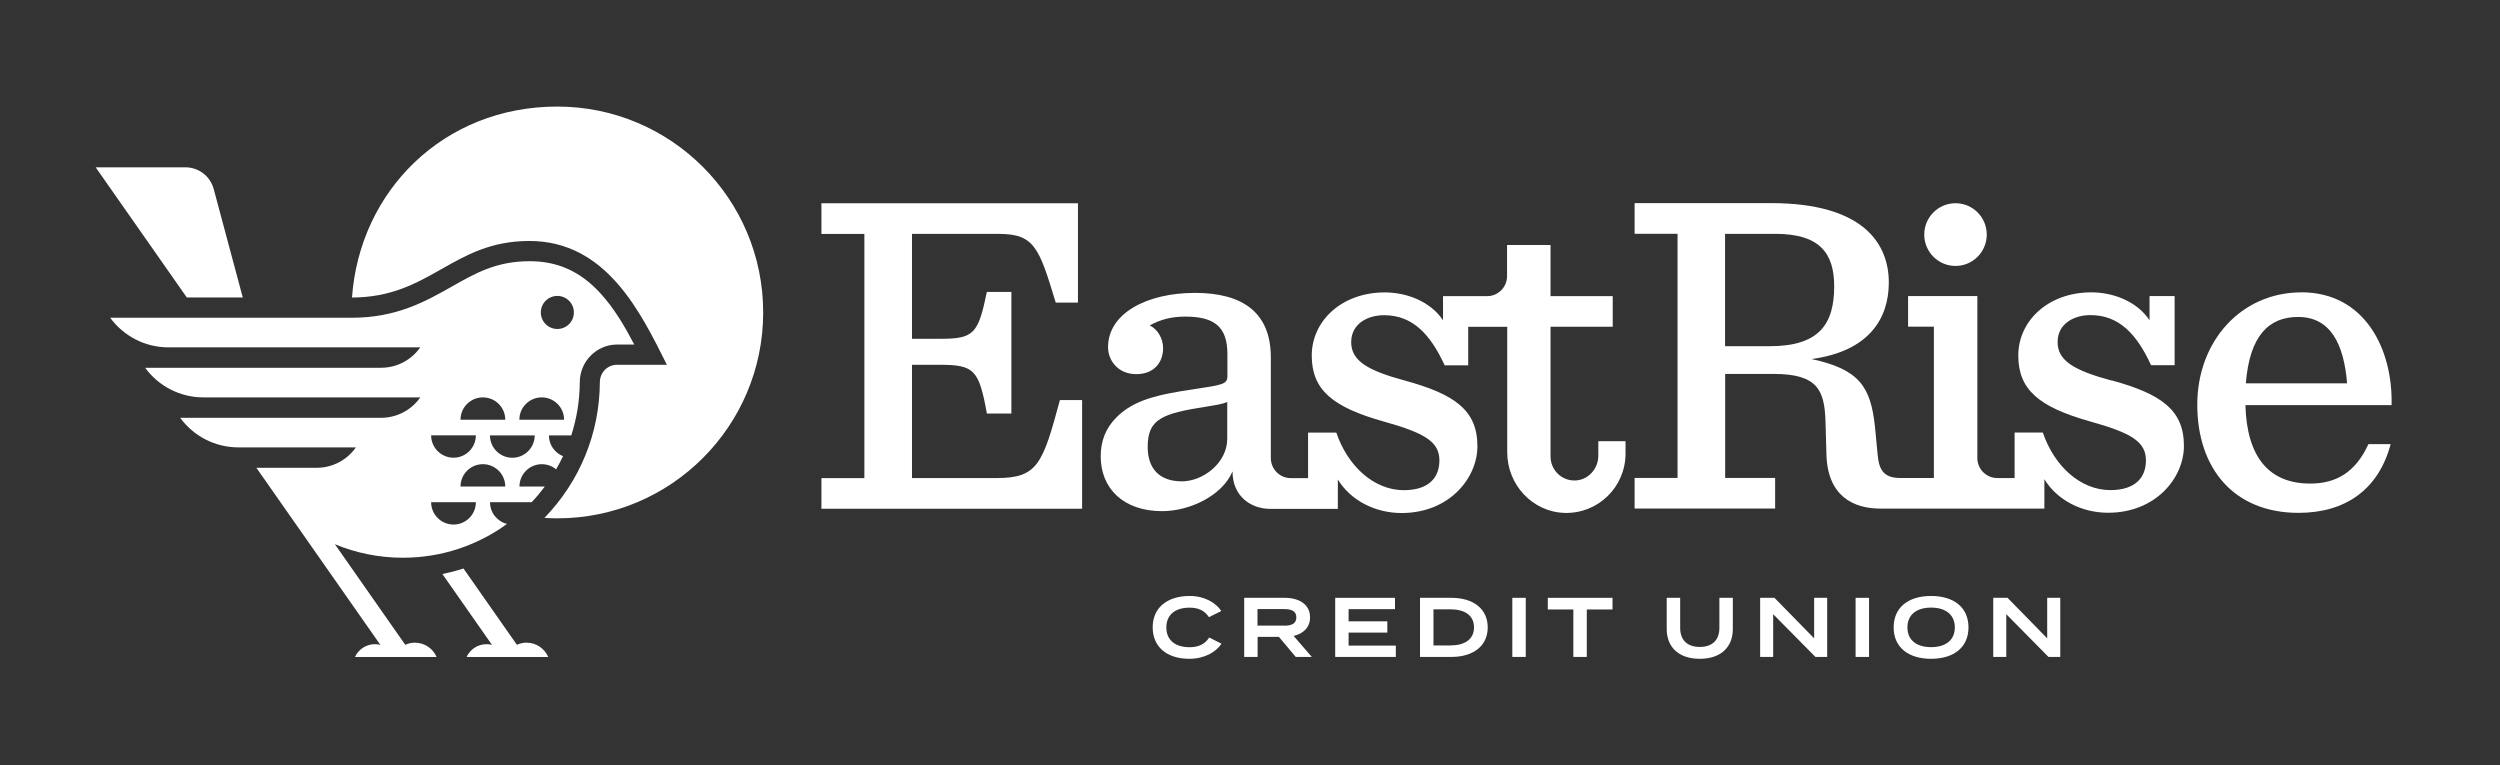
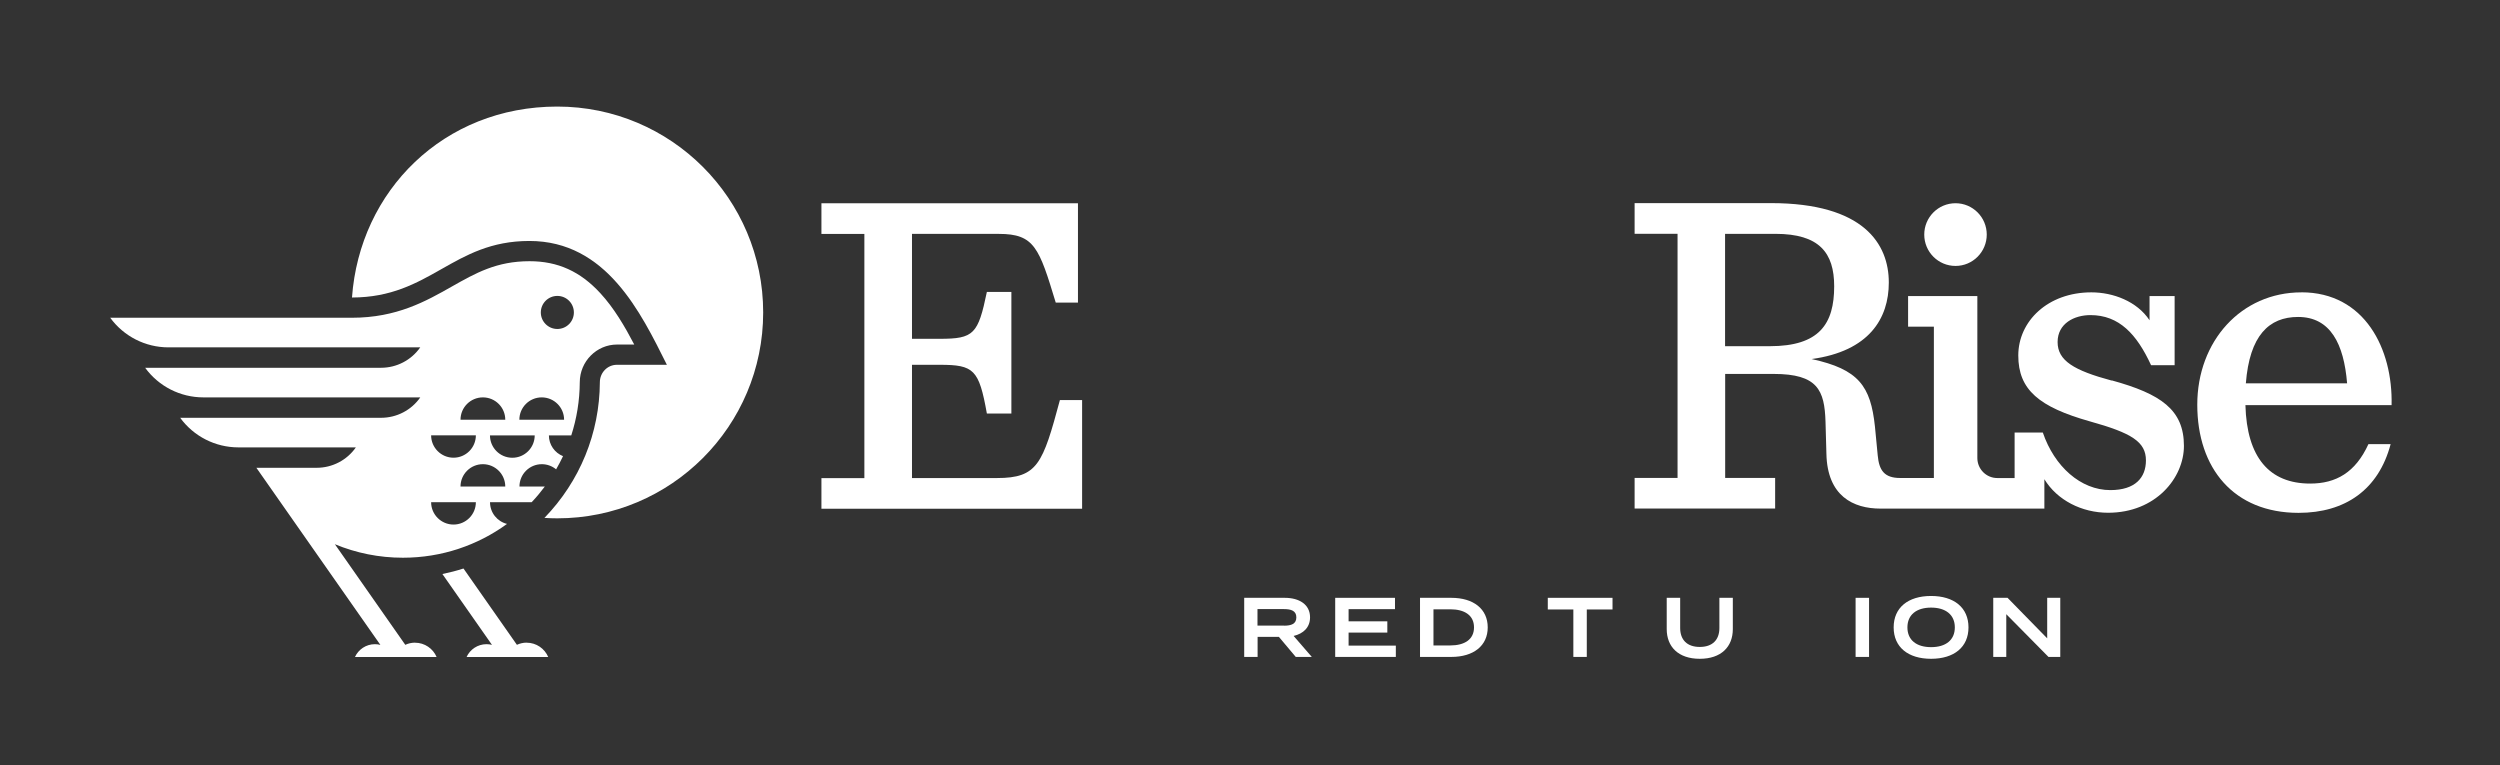
<svg xmlns="http://www.w3.org/2000/svg" width="147" height="45" viewBox="0 0 147 45" fill="none">
  <rect x="0" y="0" width="147" height="45" fill="#333333" stroke="none" />
-   <path d="M71.103 37.487L71.825 37.849C71.5 38.34 70.831 38.737 69.925 38.737C68.625 38.737 67.778 38.046 67.778 36.89C67.778 35.734 68.625 35.043 69.96 35.043C70.828 35.043 71.497 35.446 71.813 35.927L71.085 36.29C70.838 35.902 70.46 35.73 69.947 35.73C69.125 35.73 68.581 36.127 68.581 36.893C68.581 37.659 69.125 38.056 69.947 38.056C70.46 38.056 70.841 37.887 71.1 37.49" fill="white" />
  <path d="M75.503 36.79C75.919 36.79 76.225 36.69 76.225 36.302C76.225 35.915 75.919 35.815 75.503 35.815H73.94V36.787H75.503V36.79ZM76.19 38.627L75.197 37.446H73.947V38.627H73.159V35.152H75.547C76.394 35.152 77.031 35.543 77.031 36.299C77.031 36.89 76.64 37.259 76.065 37.393L77.134 38.627H76.19Z" fill="white" />
  <path d="M78.51 35.152V38.627H82.075V37.962H79.297V37.196H81.575V36.534H79.297V35.818H82.025V35.152H78.51Z" fill="white" />
  <path d="M86.672 36.89C86.672 36.174 86.11 35.827 85.278 35.827H84.288V37.952H85.278C86.11 37.952 86.672 37.605 86.672 36.89ZM87.478 36.89C87.478 37.971 86.644 38.627 85.338 38.627H83.497V35.152H85.338C86.644 35.152 87.478 35.809 87.478 36.89Z" fill="white" />
-   <path d="M89.715 35.152H88.925V38.627H89.715V35.152Z" fill="white" />
+   <path d="M89.715 35.152V38.627H89.715V35.152Z" fill="white" />
  <path d="M91.01 35.152V35.837H92.513V38.627H93.303V35.837H94.816V35.152H91.01Z" fill="white" />
  <path d="M101.89 35.152V36.99C101.89 38.034 101.203 38.737 99.947 38.737C98.69 38.737 98.003 38.034 98.003 36.99V35.152H98.794V36.927C98.794 37.621 99.2 38.04 99.947 38.04C100.694 38.04 101.1 37.624 101.1 36.927V35.152H101.89Z" fill="white" />
-   <path d="M106.672 35.152V37.534L104.338 35.152H103.497V38.627H104.263V36.115L106.747 38.627H107.438V35.152H106.672Z" fill="white" />
  <path d="M109.9 35.152H109.109V38.627H109.9V35.152Z" fill="white" />
  <path d="M114.944 36.89C114.944 36.146 114.403 35.727 113.55 35.727C112.697 35.727 112.156 36.143 112.156 36.89C112.156 37.637 112.69 38.052 113.55 38.052C114.409 38.052 114.944 37.637 114.944 36.89ZM111.347 36.89C111.347 35.727 112.197 35.043 113.547 35.043C114.897 35.043 115.747 35.727 115.747 36.89C115.747 38.052 114.897 38.737 113.547 38.737C112.197 38.737 111.347 38.052 111.347 36.89Z" fill="white" />
  <path d="M120.375 35.152V37.534L118.044 35.152H117.203V38.627H117.969V36.115L120.45 38.627H121.144V35.152H120.375Z" fill="white" />
  <path d="M58.625 28.109H53.625V21.45H55.253C57.265 21.45 57.565 21.722 58.028 24.316H59.469V17.166H58.028C57.512 19.65 57.265 19.922 55.253 19.922H53.625V13.753H58.734C60.828 13.753 61.1 14.572 62.078 17.794H63.384V11.953H48.3V13.756H50.825V28.113H48.3V29.913H63.628V23.525H62.322C61.315 27.266 61.015 28.109 58.625 28.109Z" fill="white" />
-   <path d="M72.162 25.791C72.162 27.238 70.722 28.303 69.497 28.303C68.109 28.303 67.484 27.484 67.484 26.284C67.484 24.647 68.3 24.319 70.937 23.909C71.619 23.8 71.915 23.747 72.162 23.637V25.794V25.791ZM93.981 25.941V26.797C93.981 27.572 93.375 28.241 92.603 28.253C91.815 28.269 91.172 27.631 91.172 26.844V19.212H94.828V17.413H91.172V14.406H88.615V16.234C88.615 16.884 88.09 17.413 87.444 17.413H84.85V18.834C84.109 17.719 82.706 17.194 81.428 17.194C78.872 17.194 77.131 18.887 77.131 20.906C77.131 22.925 78.356 23.938 81.347 24.781C83.794 25.462 84.637 25.981 84.637 27.075C84.637 28.084 84.012 28.822 82.544 28.822C80.803 28.822 79.253 27.431 78.575 25.438H76.915V28.113H75.897C75.25 28.113 74.725 27.584 74.725 26.934V21.016C74.725 18.397 73.094 17.222 70.265 17.222C67.437 17.222 65.153 18.422 65.153 20.416C65.153 21.206 65.75 22 66.812 22C67.875 22 68.39 21.291 68.39 20.472C68.39 19.9 68.065 19.353 67.603 19.134C68.256 18.781 68.881 18.616 69.697 18.616C71.409 18.616 72.172 19.216 72.172 20.825V22.109C72.172 22.6 71.872 22.628 70.269 22.875C68.012 23.203 66.653 23.531 65.647 24.541C64.994 25.197 64.722 25.959 64.722 26.834C64.722 28.719 66.053 30.056 68.337 30.056C69.931 30.056 71.859 29.166 72.472 27.719C72.472 29.194 73.565 29.922 74.7 29.922H78.665V28.194C79.415 29.425 80.862 30.166 82.412 30.166C85.212 30.166 86.872 28.119 86.872 26.234C86.872 24.106 85.512 23.178 82.631 22.384C80.4 21.784 79.45 21.209 79.45 20.119C79.45 19.028 80.428 18.534 81.381 18.534C83.065 18.534 84.103 19.653 84.947 21.481H86.331V19.216H88.625V26.597C88.625 28.5 90.109 30.106 92.006 30.159C93.972 30.212 95.581 28.631 95.581 26.669V25.944H93.99L93.981 25.941Z" fill="white" />
  <path d="M116.821 13.793C116.821 14.812 116 15.637 114.984 15.637C113.968 15.637 113.146 14.812 113.146 13.793C113.146 12.775 113.968 11.95 114.984 11.95C116 11.95 116.821 12.775 116.821 13.793ZM104.068 20.356H101.434V13.75H104.396C106.981 13.75 107.85 14.868 107.85 16.834C107.85 19.043 106.981 20.356 104.068 20.356ZM124.168 22.378C121.937 21.778 120.987 21.203 120.987 20.112C120.987 19.021 121.965 18.528 122.918 18.528C124.603 18.528 125.64 19.646 126.484 21.475H127.868V17.409H126.393V18.831C125.653 17.715 124.25 17.19 122.971 17.19C120.415 17.19 118.675 18.884 118.675 20.903C118.675 22.922 119.9 23.934 122.89 24.778C125.337 25.459 126.181 25.978 126.181 27.072C126.181 28.081 125.556 28.818 124.087 28.818C122.346 28.818 120.796 27.428 120.118 25.434H118.459V28.109H117.44C116.793 28.109 116.268 27.581 116.268 26.931V17.409H112.196V19.209H113.712V28.106H111.734C110.803 28.106 110.49 27.668 110.409 26.768L110.246 25.075C109.993 22.703 109.293 21.712 106.521 21.112C109.903 20.653 111.062 18.728 111.062 16.612C111.062 14.347 109.593 11.943 104.128 11.943H96.115V13.746H98.64V28.103H96.115V29.903H104.378V28.103H101.44V21.987H104.293C106.878 21.987 107.284 22.943 107.34 24.8L107.393 26.684C107.446 29.168 108.971 29.906 110.575 29.906H120.209V28.178C120.959 29.409 122.406 30.15 123.956 30.15C126.756 30.15 128.415 28.103 128.415 26.218C128.415 24.09 127.056 23.162 124.175 22.368" fill="white" />
  <path d="M132.056 22.541C132.275 19.728 133.416 18.637 135.128 18.637C137.031 18.637 137.819 20.222 138.01 22.541H132.053H132.056ZM135.319 17.191C131.785 17.191 129.2 20.056 129.2 23.797C129.2 27.538 131.347 30.156 135.156 30.156C137.903 30.156 139.86 28.791 140.569 26.116H139.263C138.5 27.781 137.36 28.434 135.838 28.434C133.444 28.434 132.113 26.906 132.031 23.822H140.625C140.706 20.519 139.047 17.188 135.322 17.188" fill="white" />
  <path d="M39.216 21.45H36.272C35.722 21.45 35.275 21.906 35.272 22.469C35.257 25.472 34.097 28.297 32.013 30.453C32.263 30.469 32.516 30.478 32.769 30.478C39.457 30.478 44.875 25.056 44.875 18.372C44.875 11.688 39.453 6.266 32.769 6.266C26.085 6.266 21.147 11.219 20.697 17.494C25.313 17.488 26.604 14.169 31.128 14.169C35.654 14.169 37.675 18.372 39.213 21.45H39.216Z" fill="white" />
-   <path d="M10.897 9.838H5.625L10.984 17.491H14.275L12.566 11.113C12.363 10.36 11.678 9.835 10.897 9.838Z" fill="white" />
  <path d="M24.406 37.788C24.2 37.788 24.006 37.834 23.831 37.916L19.691 32C20.941 32.519 22.294 32.794 23.688 32.794H23.694C25.981 32.794 28.097 32.056 29.813 30.806C29.238 30.666 28.813 30.147 28.813 29.528H31.263C31.538 29.238 31.794 28.931 32.035 28.609H30.544C30.544 27.881 31.135 27.294 31.86 27.294C32.178 27.294 32.472 27.409 32.7 27.597C32.847 27.344 32.981 27.084 33.106 26.822C32.619 26.628 32.275 26.153 32.275 25.6H33.591C33.91 24.613 34.085 23.559 34.091 22.466C34.097 21.25 35.081 20.259 36.281 20.259H37.294C36.735 19.188 36.097 18.103 35.303 17.244C34.122 15.959 32.8 15.359 31.138 15.359C29.197 15.359 27.975 16.053 26.56 16.853C25.047 17.712 23.328 18.684 20.691 18.684H6.481C7.278 19.778 8.55 20.425 9.903 20.425H24.71C24.185 21.178 23.322 21.625 22.406 21.625H8.535C9.331 22.719 10.603 23.366 11.956 23.366H24.713C24.188 24.119 23.325 24.566 22.41 24.566H10.594C11.391 25.659 12.663 26.306 14.016 26.306H20.925C20.4 27.059 19.538 27.506 18.622 27.506H15.075L22.366 37.919C22.263 37.894 22.156 37.878 22.044 37.878C21.525 37.878 21.075 38.188 20.872 38.631H25.672C25.463 38.138 24.972 37.791 24.403 37.791L24.406 37.788ZM27.078 28.609C27.078 27.881 27.669 27.294 28.394 27.294C29.119 27.294 29.71 27.884 29.71 28.609H27.078ZM30.125 26.916C29.397 26.916 28.81 26.325 28.81 25.6H31.441C31.441 26.328 30.85 26.916 30.125 26.916ZM32.772 17.4C33.31 17.4 33.744 17.834 33.744 18.372C33.744 18.909 33.31 19.344 32.772 19.344C32.235 19.344 31.8 18.909 31.8 18.372C31.8 17.834 32.235 17.4 32.772 17.4ZM31.853 23.366C32.581 23.366 33.169 23.956 33.169 24.681H30.538C30.538 23.953 31.128 23.366 31.853 23.366ZM28.394 23.366C29.122 23.366 29.71 23.956 29.71 24.681H27.078C27.078 23.953 27.669 23.366 28.394 23.366ZM27.981 25.597C27.981 26.325 27.391 26.913 26.666 26.913C25.941 26.913 25.35 26.322 25.35 25.597H27.981ZM27.981 29.528C27.981 30.256 27.391 30.844 26.666 30.844C25.941 30.844 25.35 30.253 25.35 29.528H27.981Z" fill="white" />
  <path d="M30.969 37.787C30.763 37.787 30.569 37.834 30.394 37.915L27.253 33.428C26.847 33.559 26.435 33.665 26.013 33.753L28.928 37.918C28.825 37.893 28.719 37.878 28.606 37.878C28.088 37.878 27.638 38.187 27.435 38.631H32.235C32.025 38.137 31.535 37.79 30.966 37.79L30.969 37.787Z" fill="white" />
</svg>